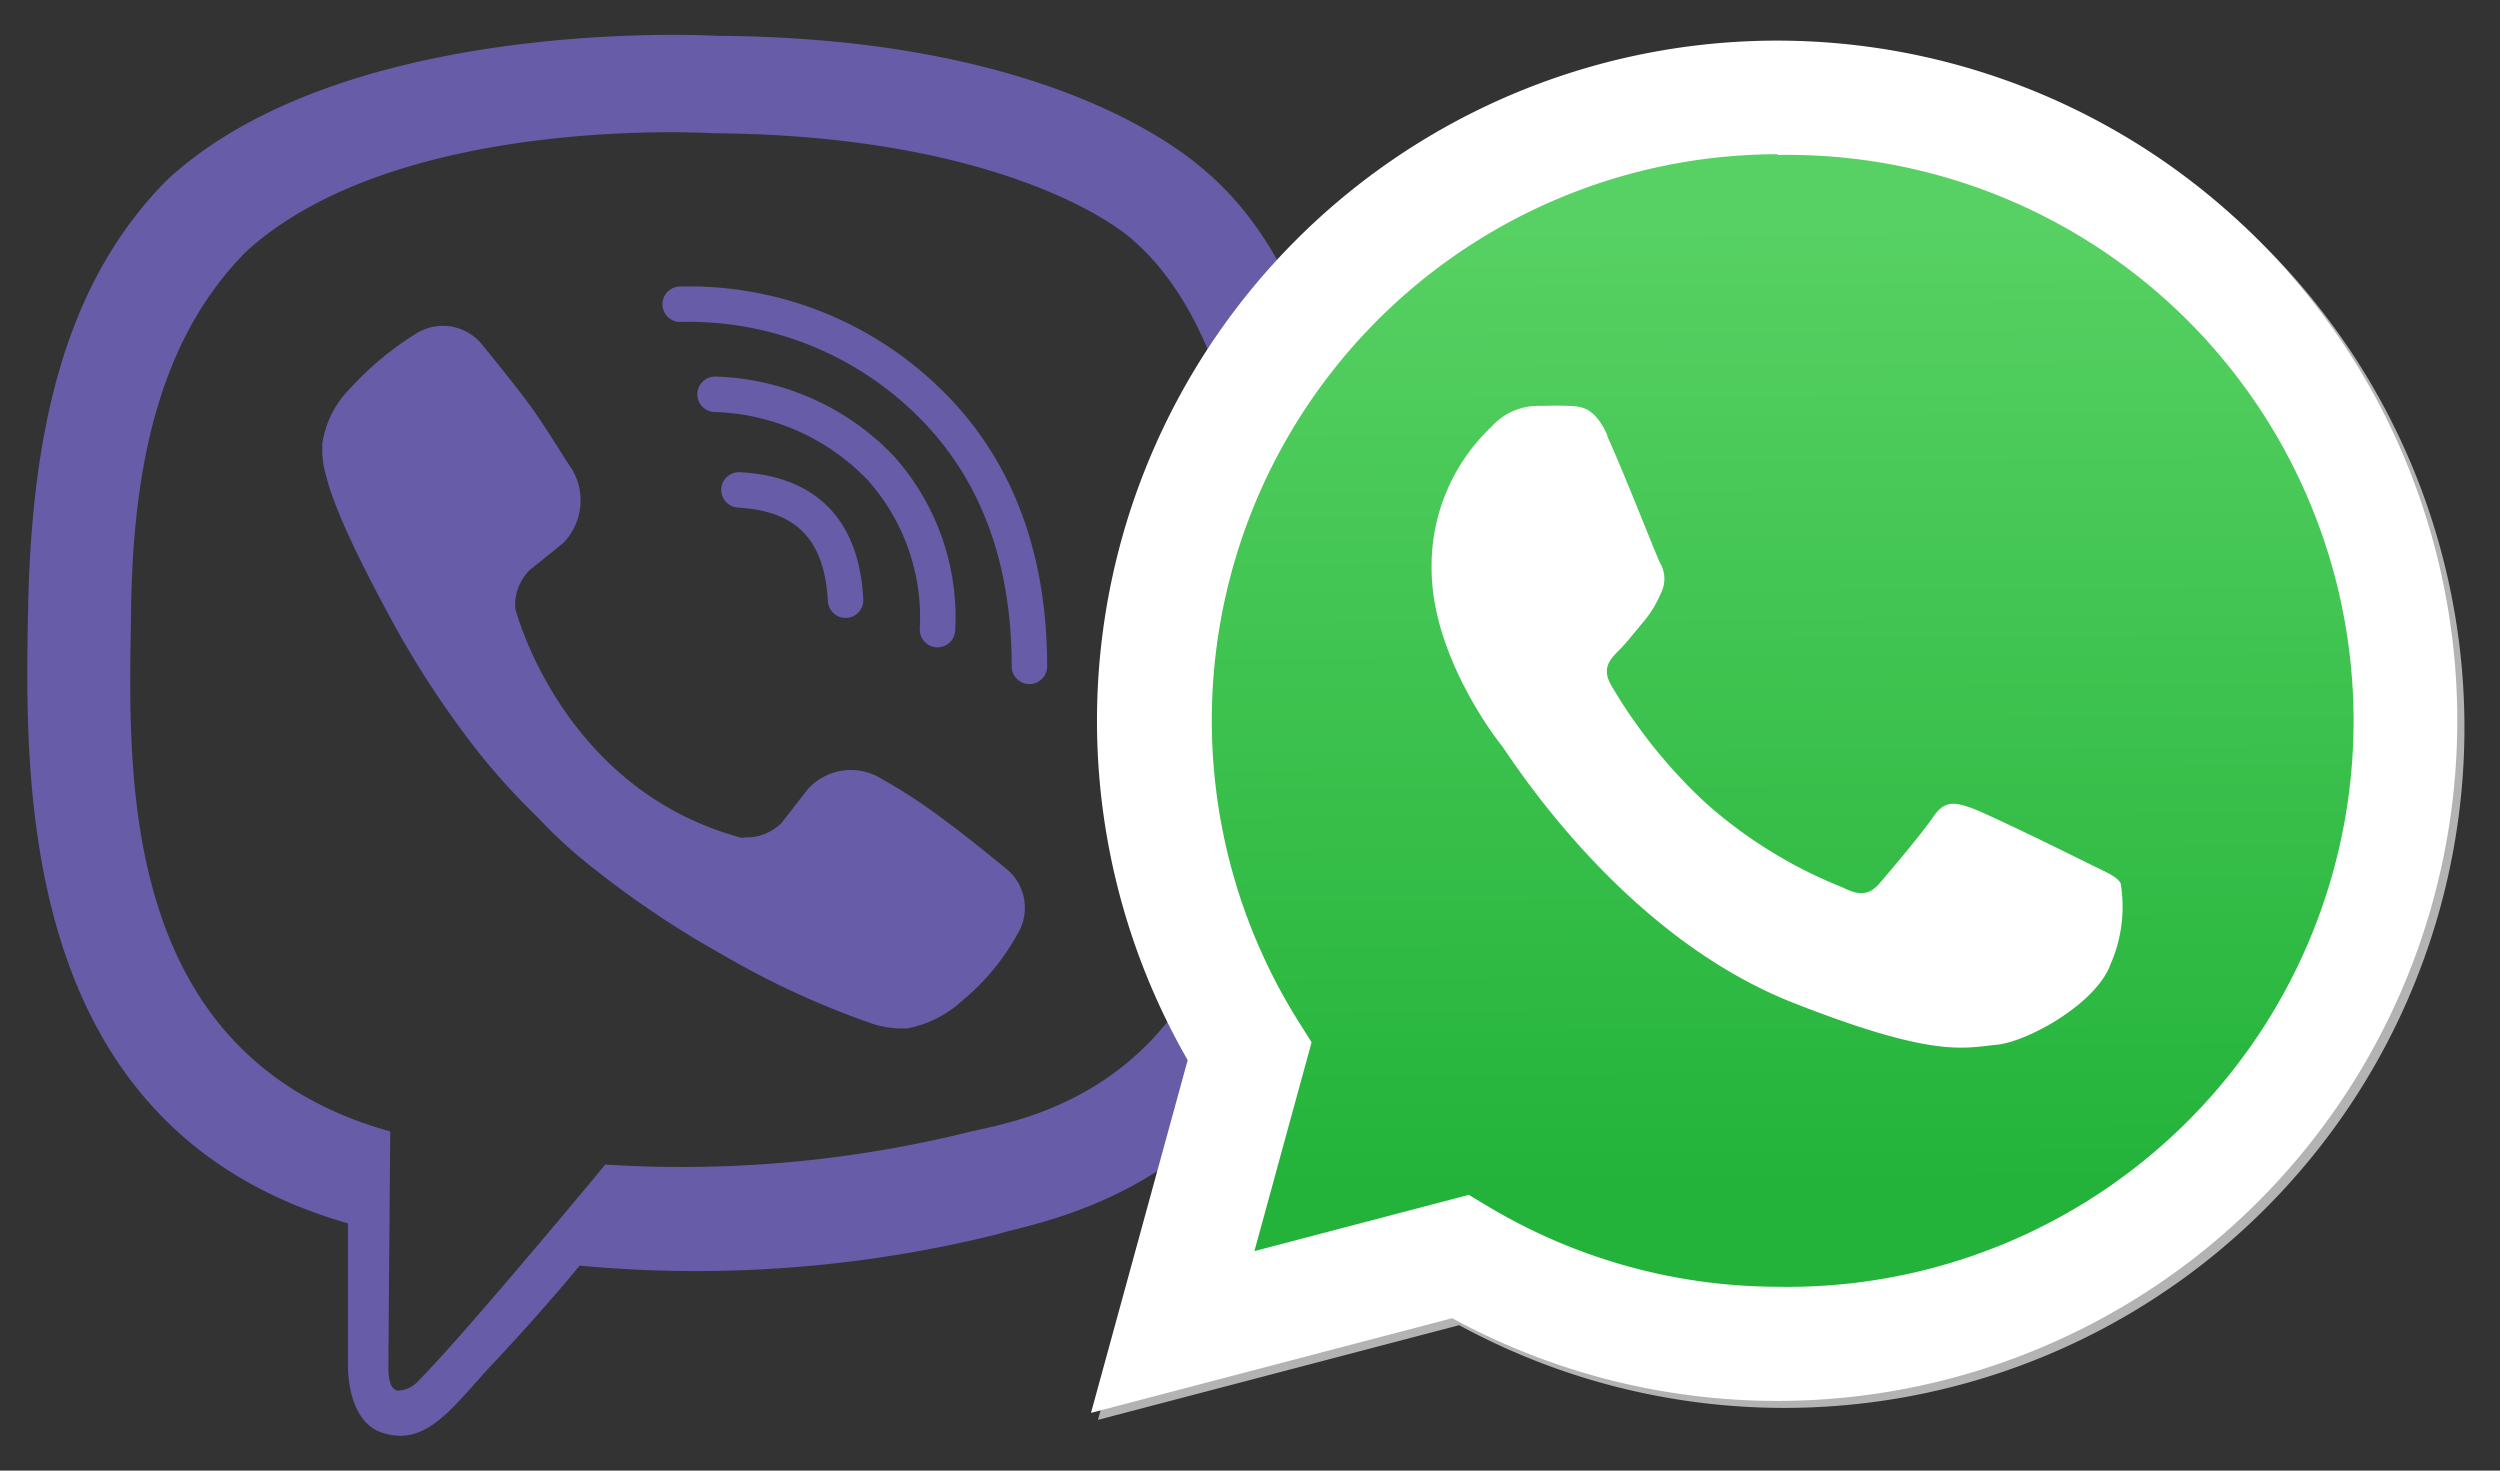
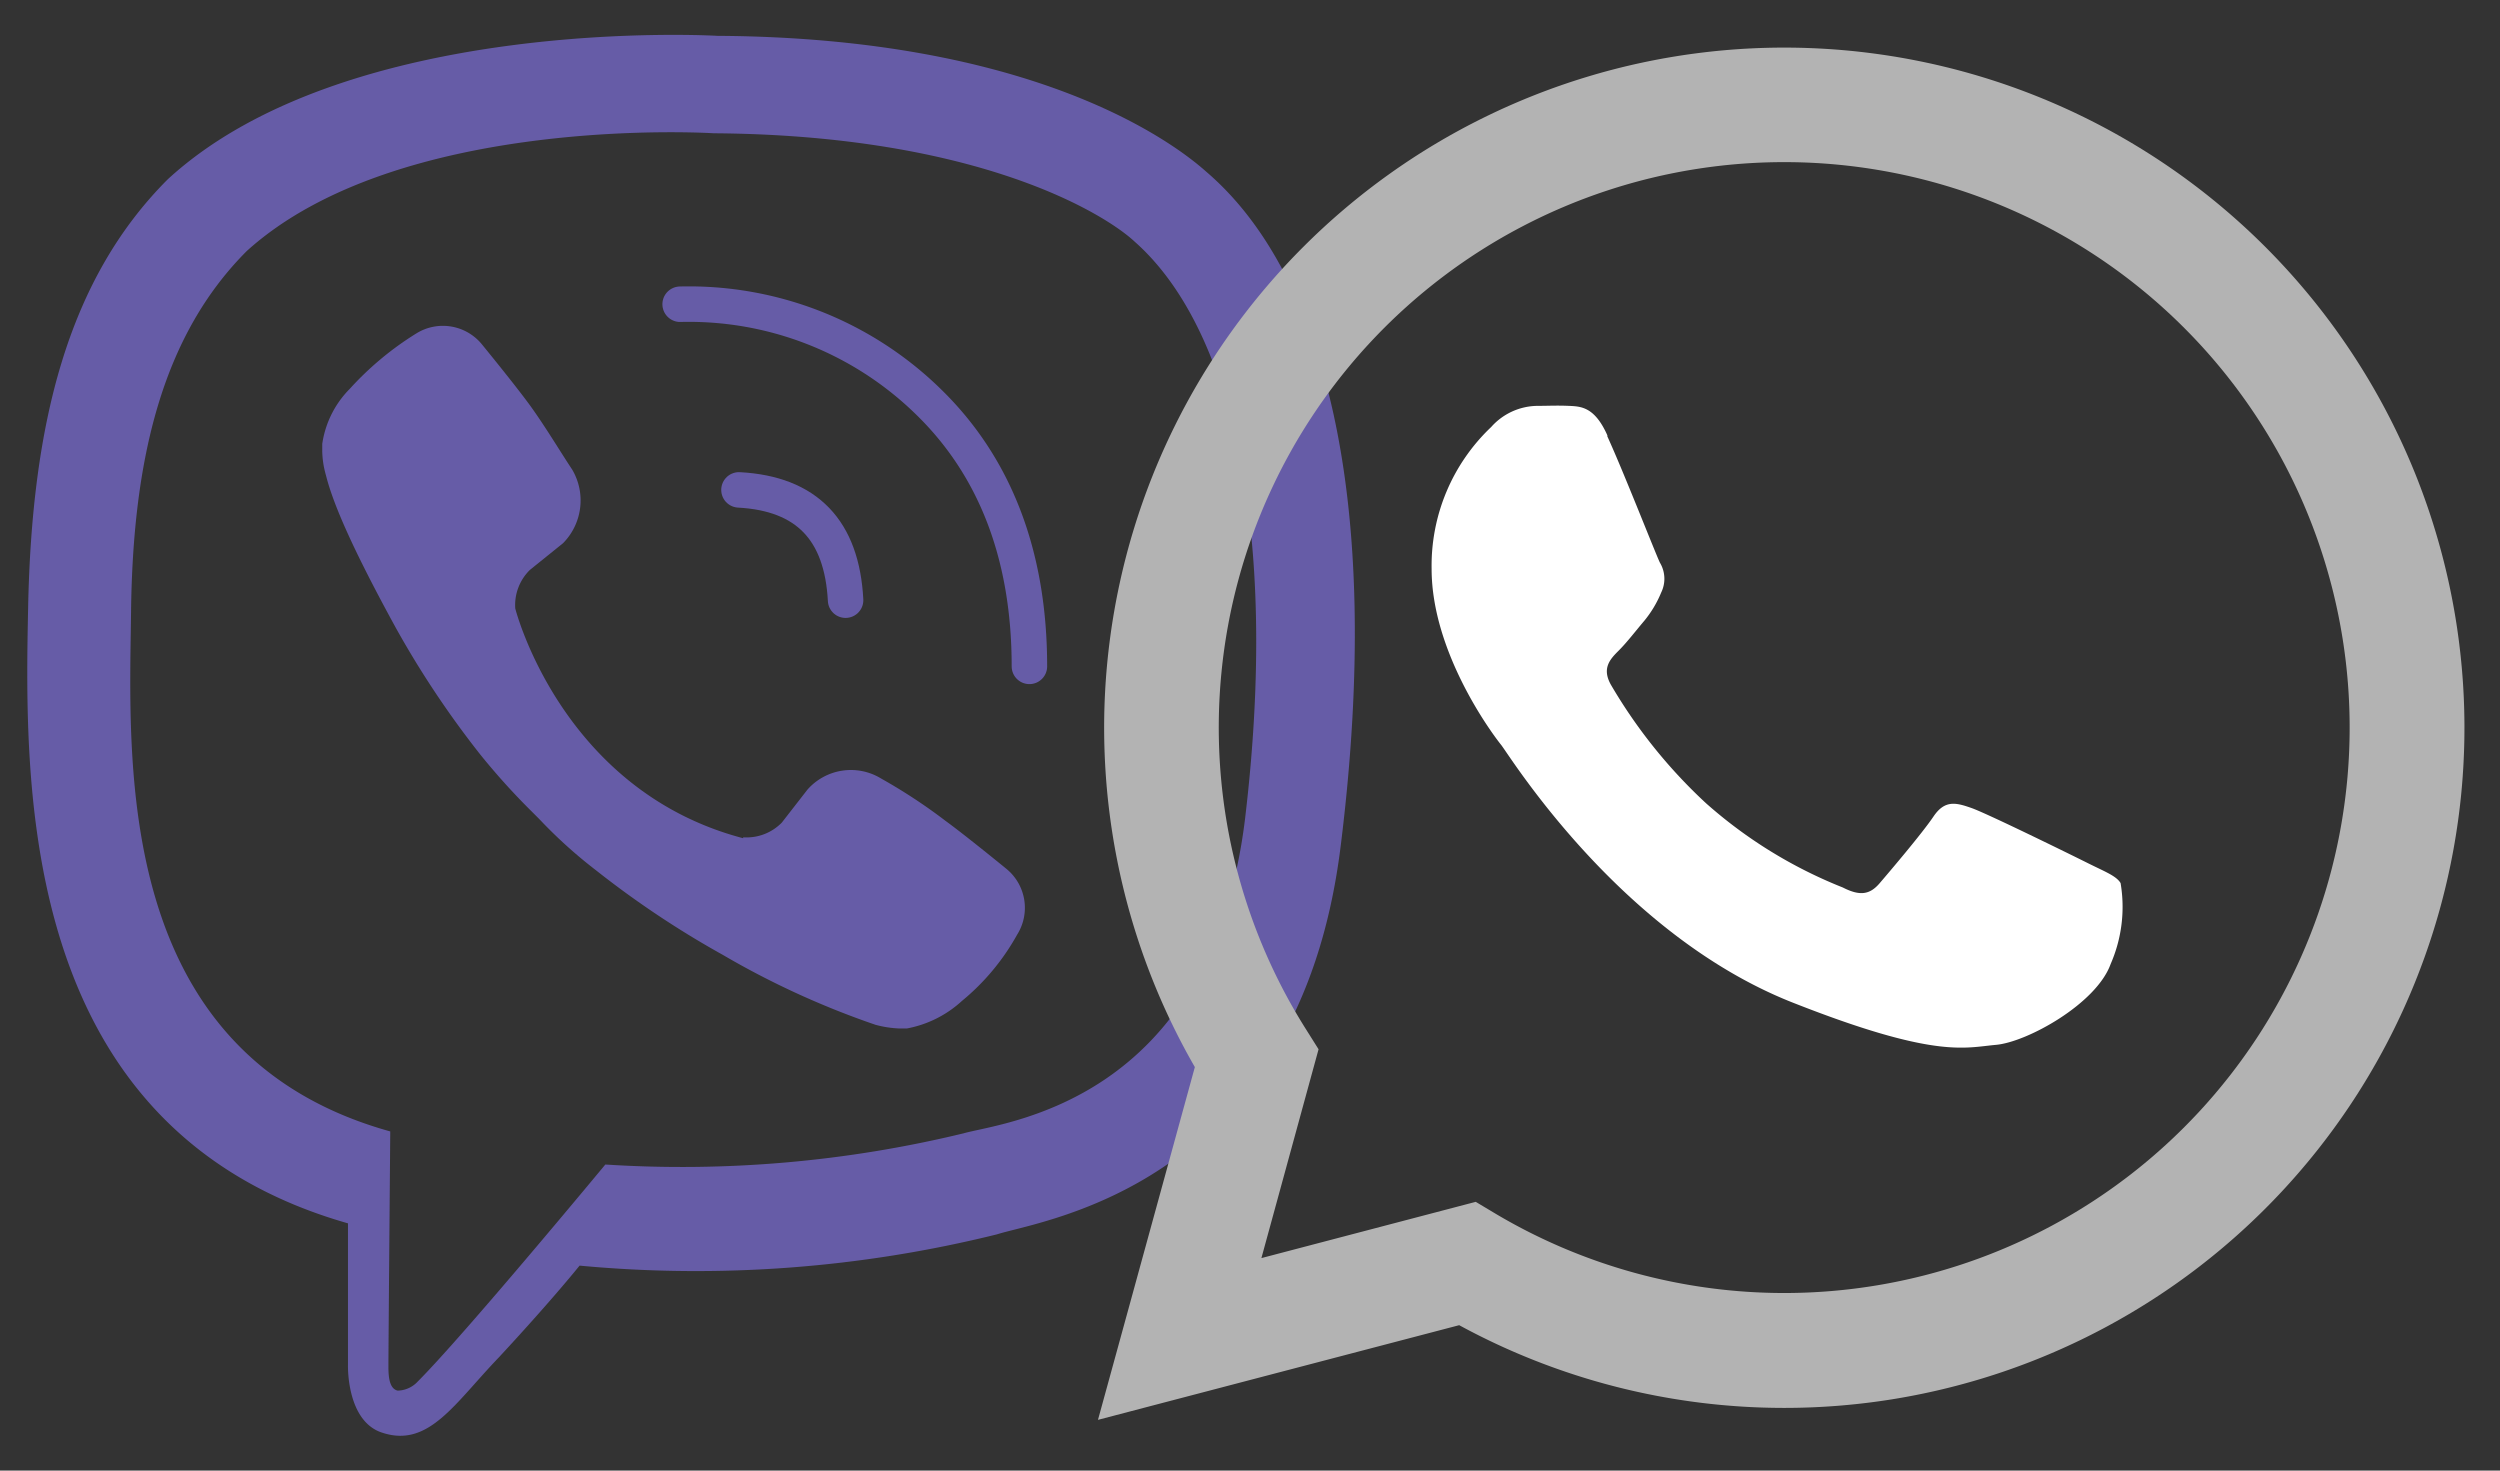
<svg xmlns="http://www.w3.org/2000/svg" id="Layer_1" data-name="Layer 1" width="136" height="80" viewBox="0 0 136 80">
  <rect x="0" y="0" width="136" height="80" fill="#333333" stroke="none" />
  <defs>
    <style>.cls-1{fill:#665ca7;}.cls-2,.cls-5{fill:none;}.cls-2{stroke:#665ca7;stroke-linecap:round;stroke-linejoin:round;stroke-width:1.93px;}.cls-3{fill:#b3b3b3;}.cls-4,.cls-7{fill:#fff;}.cls-6{fill:url(#linear-gradient);}.cls-7{fill-rule:evenodd;}</style>
    <linearGradient id="linear-gradient" x1="-448.43" y1="330.92" x2="-448.35" y2="317" gradientTransform="matrix(3.78, 0, 0, -3.78, 1791.41, 1262.8)" gradientUnits="userSpaceOnUse">
      <stop offset="0" stop-color="#57d163" />
      <stop offset="1" stop-color="#23b33a" />
    </linearGradient>
  </defs>
  <g id="g84">
    <g id="g82">
      <path id="path72" class="cls-1" d="M65.63,9.35c-1.9-1.7-9.5-7.3-26.6-7.4,0,0-20.1-1.2-29.9,7.8-5.5,5.5-7.4,13.4-7.6,23.3s-.5,28.4,17.4,33.5v7.7s-.1,3.1,1.9,3.7c2.5.8,3.9-1.6,6.3-4.1,1.3-1.4,3.1-3.4,4.4-5a68,68,0,0,0,22.7-1.7c2.5-.8,16.4-2.6,18.7-21.1,2.4-19.2-1-31.3-7.3-36.7Zm2.1,35.2c-1.9,15.5-13.2,16.5-15.3,17.1a65,65,0,0,1-19.5,1.7s-7.7,9.3-10.2,11.8a1.53,1.53,0,0,1-1.1.5c-.4-.1-.5-.6-.5-1.3,0-1,.1-12.8.1-12.8-15.1-4.2-14.2-20-14.1-28.3s1.7-15,6.3-19.6c8.3-7.5,25.4-6.4,25.4-6.4,14.4.1,21.3,4.4,22.9,5.9,5.2,4.6,7.9,15.5,6,31.4Z" />
      <path id="path74" class="cls-2" d="M46,32.65c-.2-3.8-2.1-5.8-5.8-6" />
-       <path id="path76" class="cls-2" d="M51,34.25a12.18,12.18,0,0,0-3.1-8.8,13,13,0,0,0-9-4" />
      <path id="path78" class="cls-2" d="M56,36.25c0-6.1-1.9-10.9-5.5-14.4A18.63,18.63,0,0,0,37,16.55" />
      <path id="path80" class="cls-1" d="M40.43,45.55a2.68,2.68,0,0,0,2.1-.8l1.4-1.8a3.15,3.15,0,0,1,4-.6,29.84,29.84,0,0,1,3.5,2.3c1.1.8,3.3,2.6,3.3,2.6a2.74,2.74,0,0,1,.6,3.6,12.52,12.52,0,0,1-3,3.6,6.08,6.08,0,0,1-3,1.5h-.4a5.85,5.85,0,0,1-1.3-.2,45.83,45.83,0,0,1-8.3-3.8,51.55,51.55,0,0,1-6.9-4.6,26.13,26.13,0,0,1-3.1-2.8l-.4-.4a37.32,37.32,0,0,1-2.8-3.1,51.55,51.55,0,0,1-4.6-6.9c-2.3-4.2-3.4-6.7-3.8-8.3a5.07,5.07,0,0,1-.2-1.3v-.4a5.34,5.34,0,0,1,1.5-3,16.89,16.89,0,0,1,3.6-3,2.74,2.74,0,0,1,3.6.6s1.8,2.2,2.6,3.3,1.7,2.6,2.3,3.5a3.31,3.31,0,0,1-.5,4L28.83,31a2.68,2.68,0,0,0-.8,2.1s2.5,9.9,12.4,12.5Z" />
    </g>
  </g>
  <path id="path400-6" class="cls-3" d="M80.28,65.38l1.12.67a30.76,30.76,0,0,0,15.67,4.29h0A30.76,30.76,0,1,0,71,55.92l.73,1.16L68.62,68.44ZM59.73,77.24,65,58.05A37,37,0,1,1,97.08,76.59h0a37,37,0,0,1-17.7-4.5Z" />
-   <path id="path400-6-0" class="cls-4" d="M59.35,76.86l5.26-19.19A37,37,0,1,1,96.7,76.21h0A37,37,0,0,1,79,71.71Z" />
-   <path id="path61-8" class="cls-5" d="M96.71,8.39A30.8,30.8,0,0,0,70.62,55.54l.73,1.16L68.24,68.06,79.9,65l1.12.67A30.76,30.76,0,0,0,96.69,70h0a30.79,30.79,0,1,0,0-61.57Z" />
-   <path id="path15" class="cls-6" d="M96.71,8.39A30.8,30.8,0,0,0,70.62,55.54l.73,1.16L68.24,68.06,79.9,65l1.12.67A30.76,30.76,0,0,0,96.69,70h0a30.79,30.79,0,1,0,0-61.57Z" />
  <path id="path418-6" class="cls-7" d="M87.44,23.68c-.69-1.54-1.42-1.57-2.08-1.6s-1.16,0-1.77,0a3.41,3.41,0,0,0-2.47,1.15,10.39,10.39,0,0,0-3.24,7.72c0,4.56,3.32,9,3.78,9.57s6.4,10.26,15.81,14c7.82,3.09,9.41,2.47,11.11,2.32s5.47-2.24,6.24-4.4a7.76,7.76,0,0,0,.54-4.4c-.23-.39-.85-.62-1.77-1.08s-5.48-2.7-6.33-3-1.46-.46-2.08.46-2.39,3-2.93,3.63-1.08.7-2,.23a25.23,25.23,0,0,1-7.45-4.59,28.08,28.08,0,0,1-5.15-6.41c-.54-.93-.05-1.43.41-1.89s.93-1.08,1.39-1.62a6,6,0,0,0,.92-1.54,1.7,1.7,0,0,0-.07-1.62c-.23-.47-2-5-2.86-6.87" />
</svg>